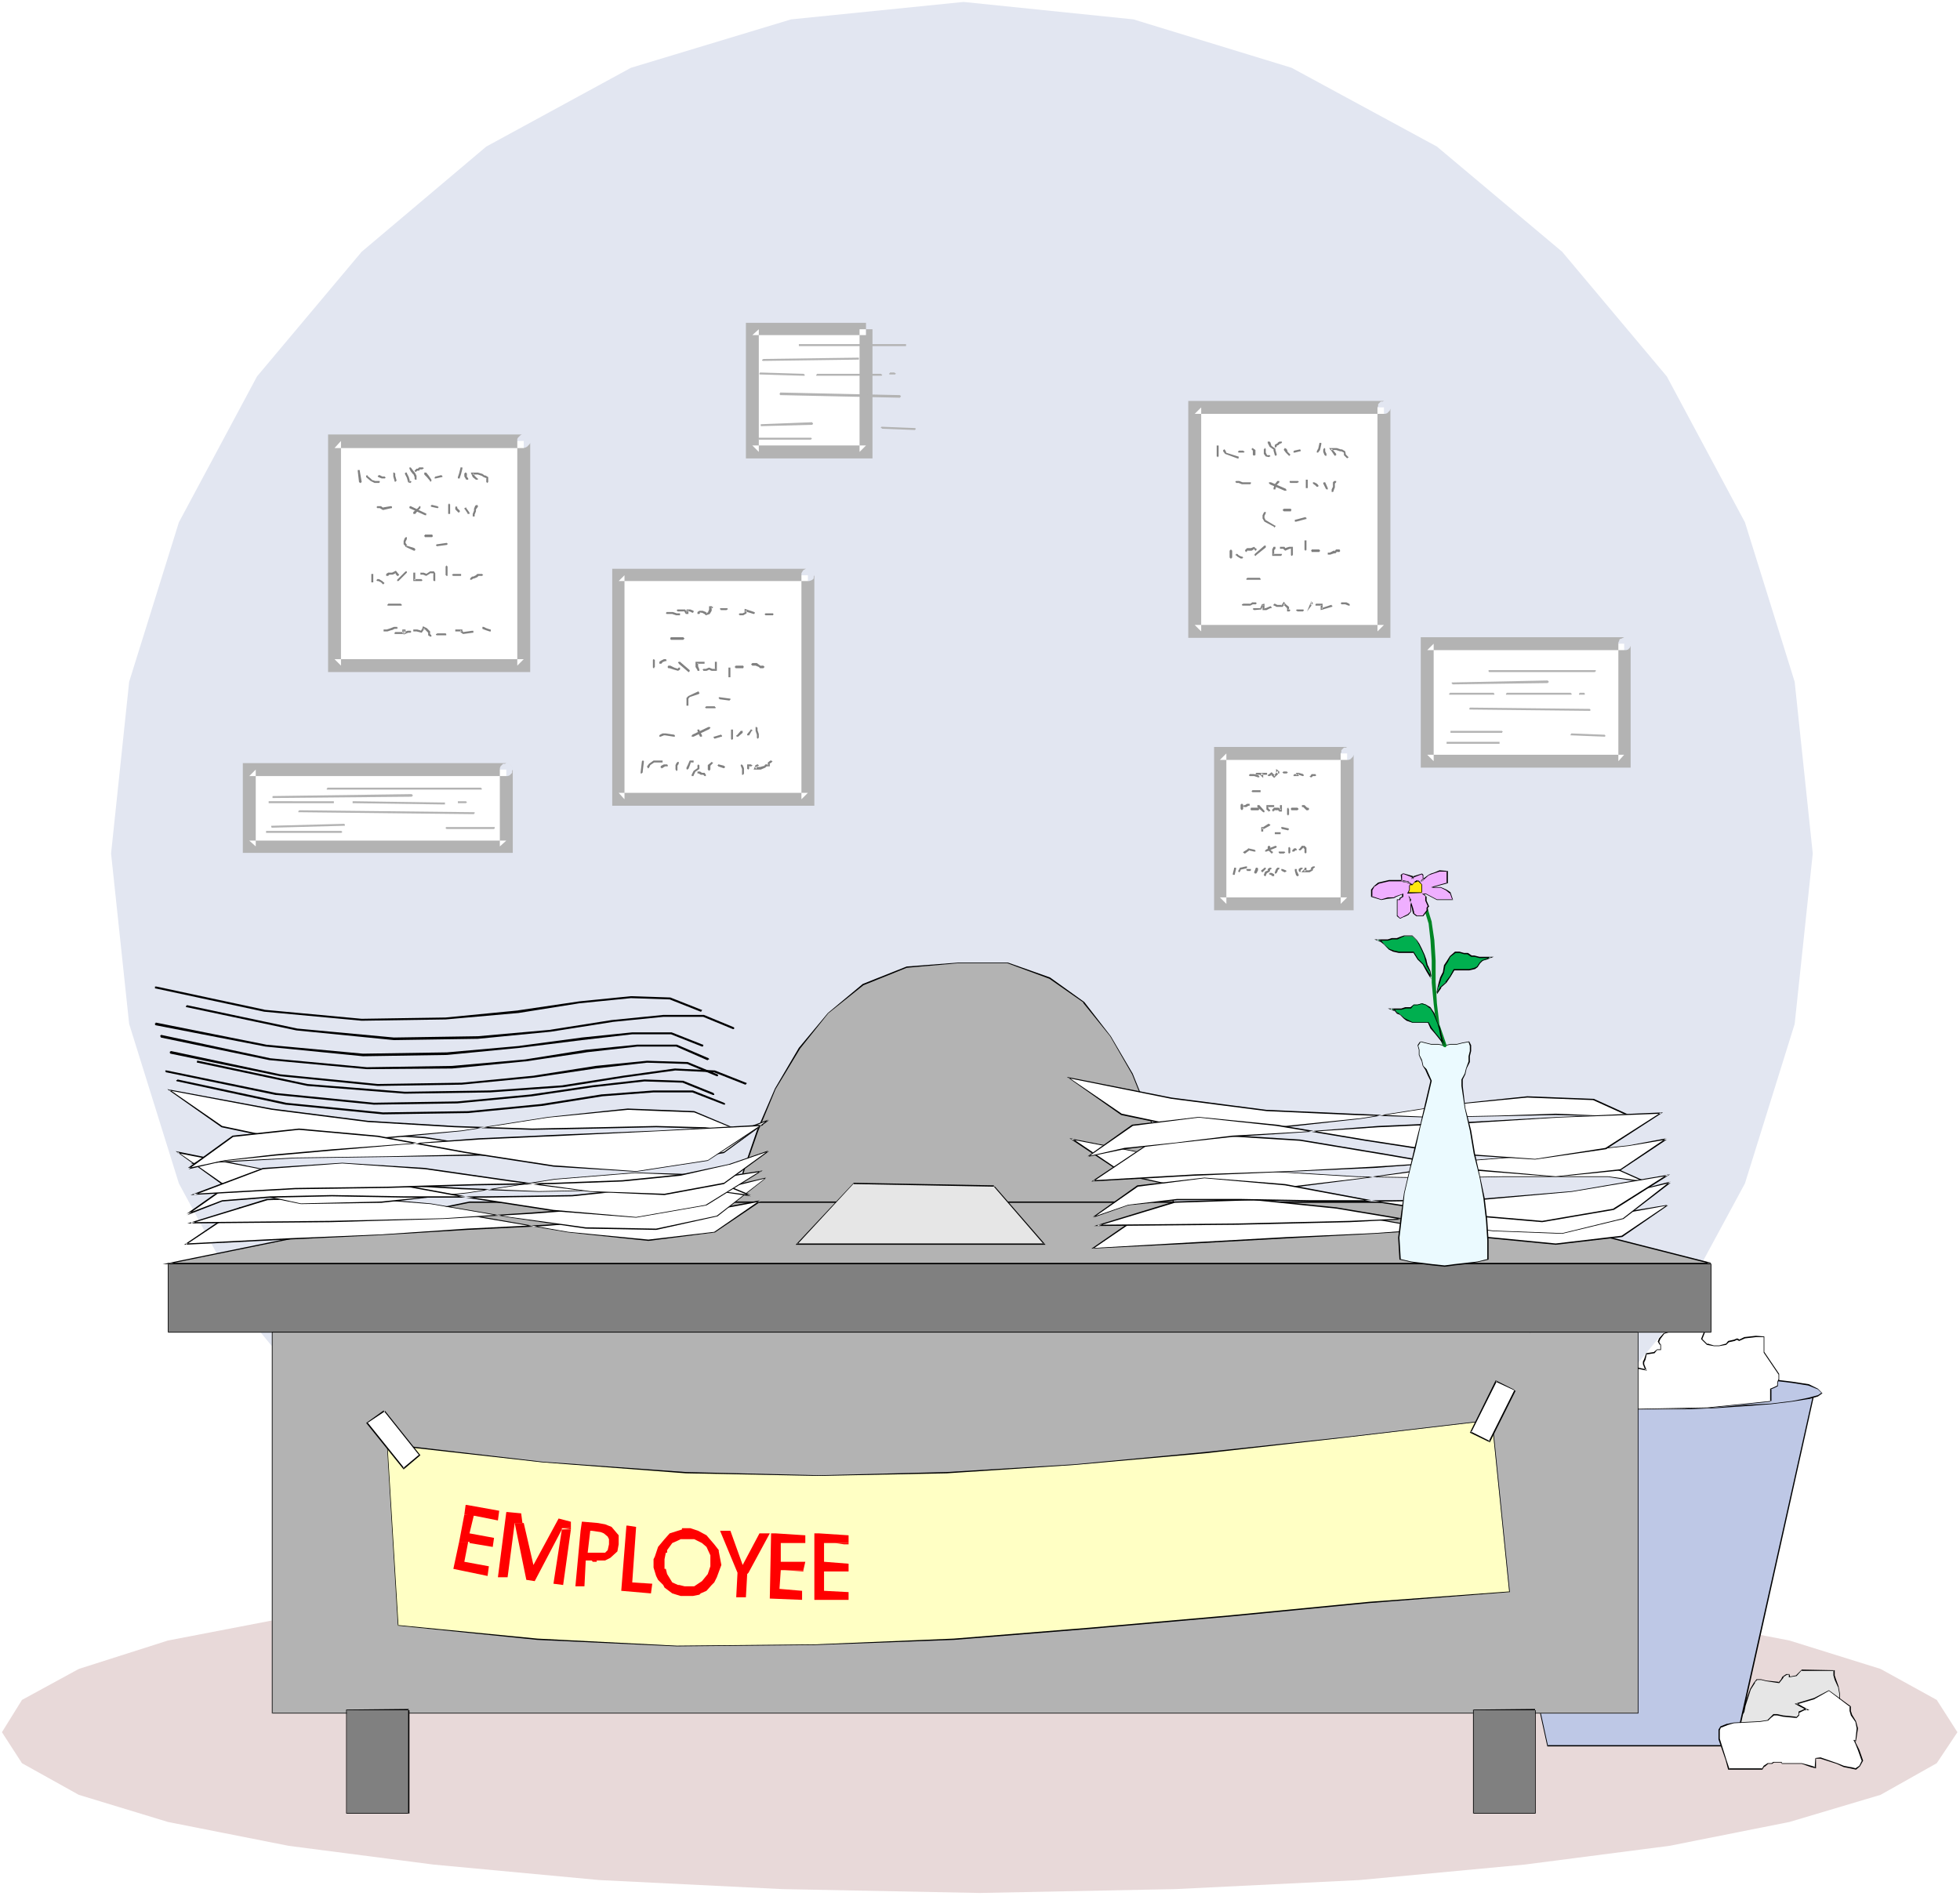
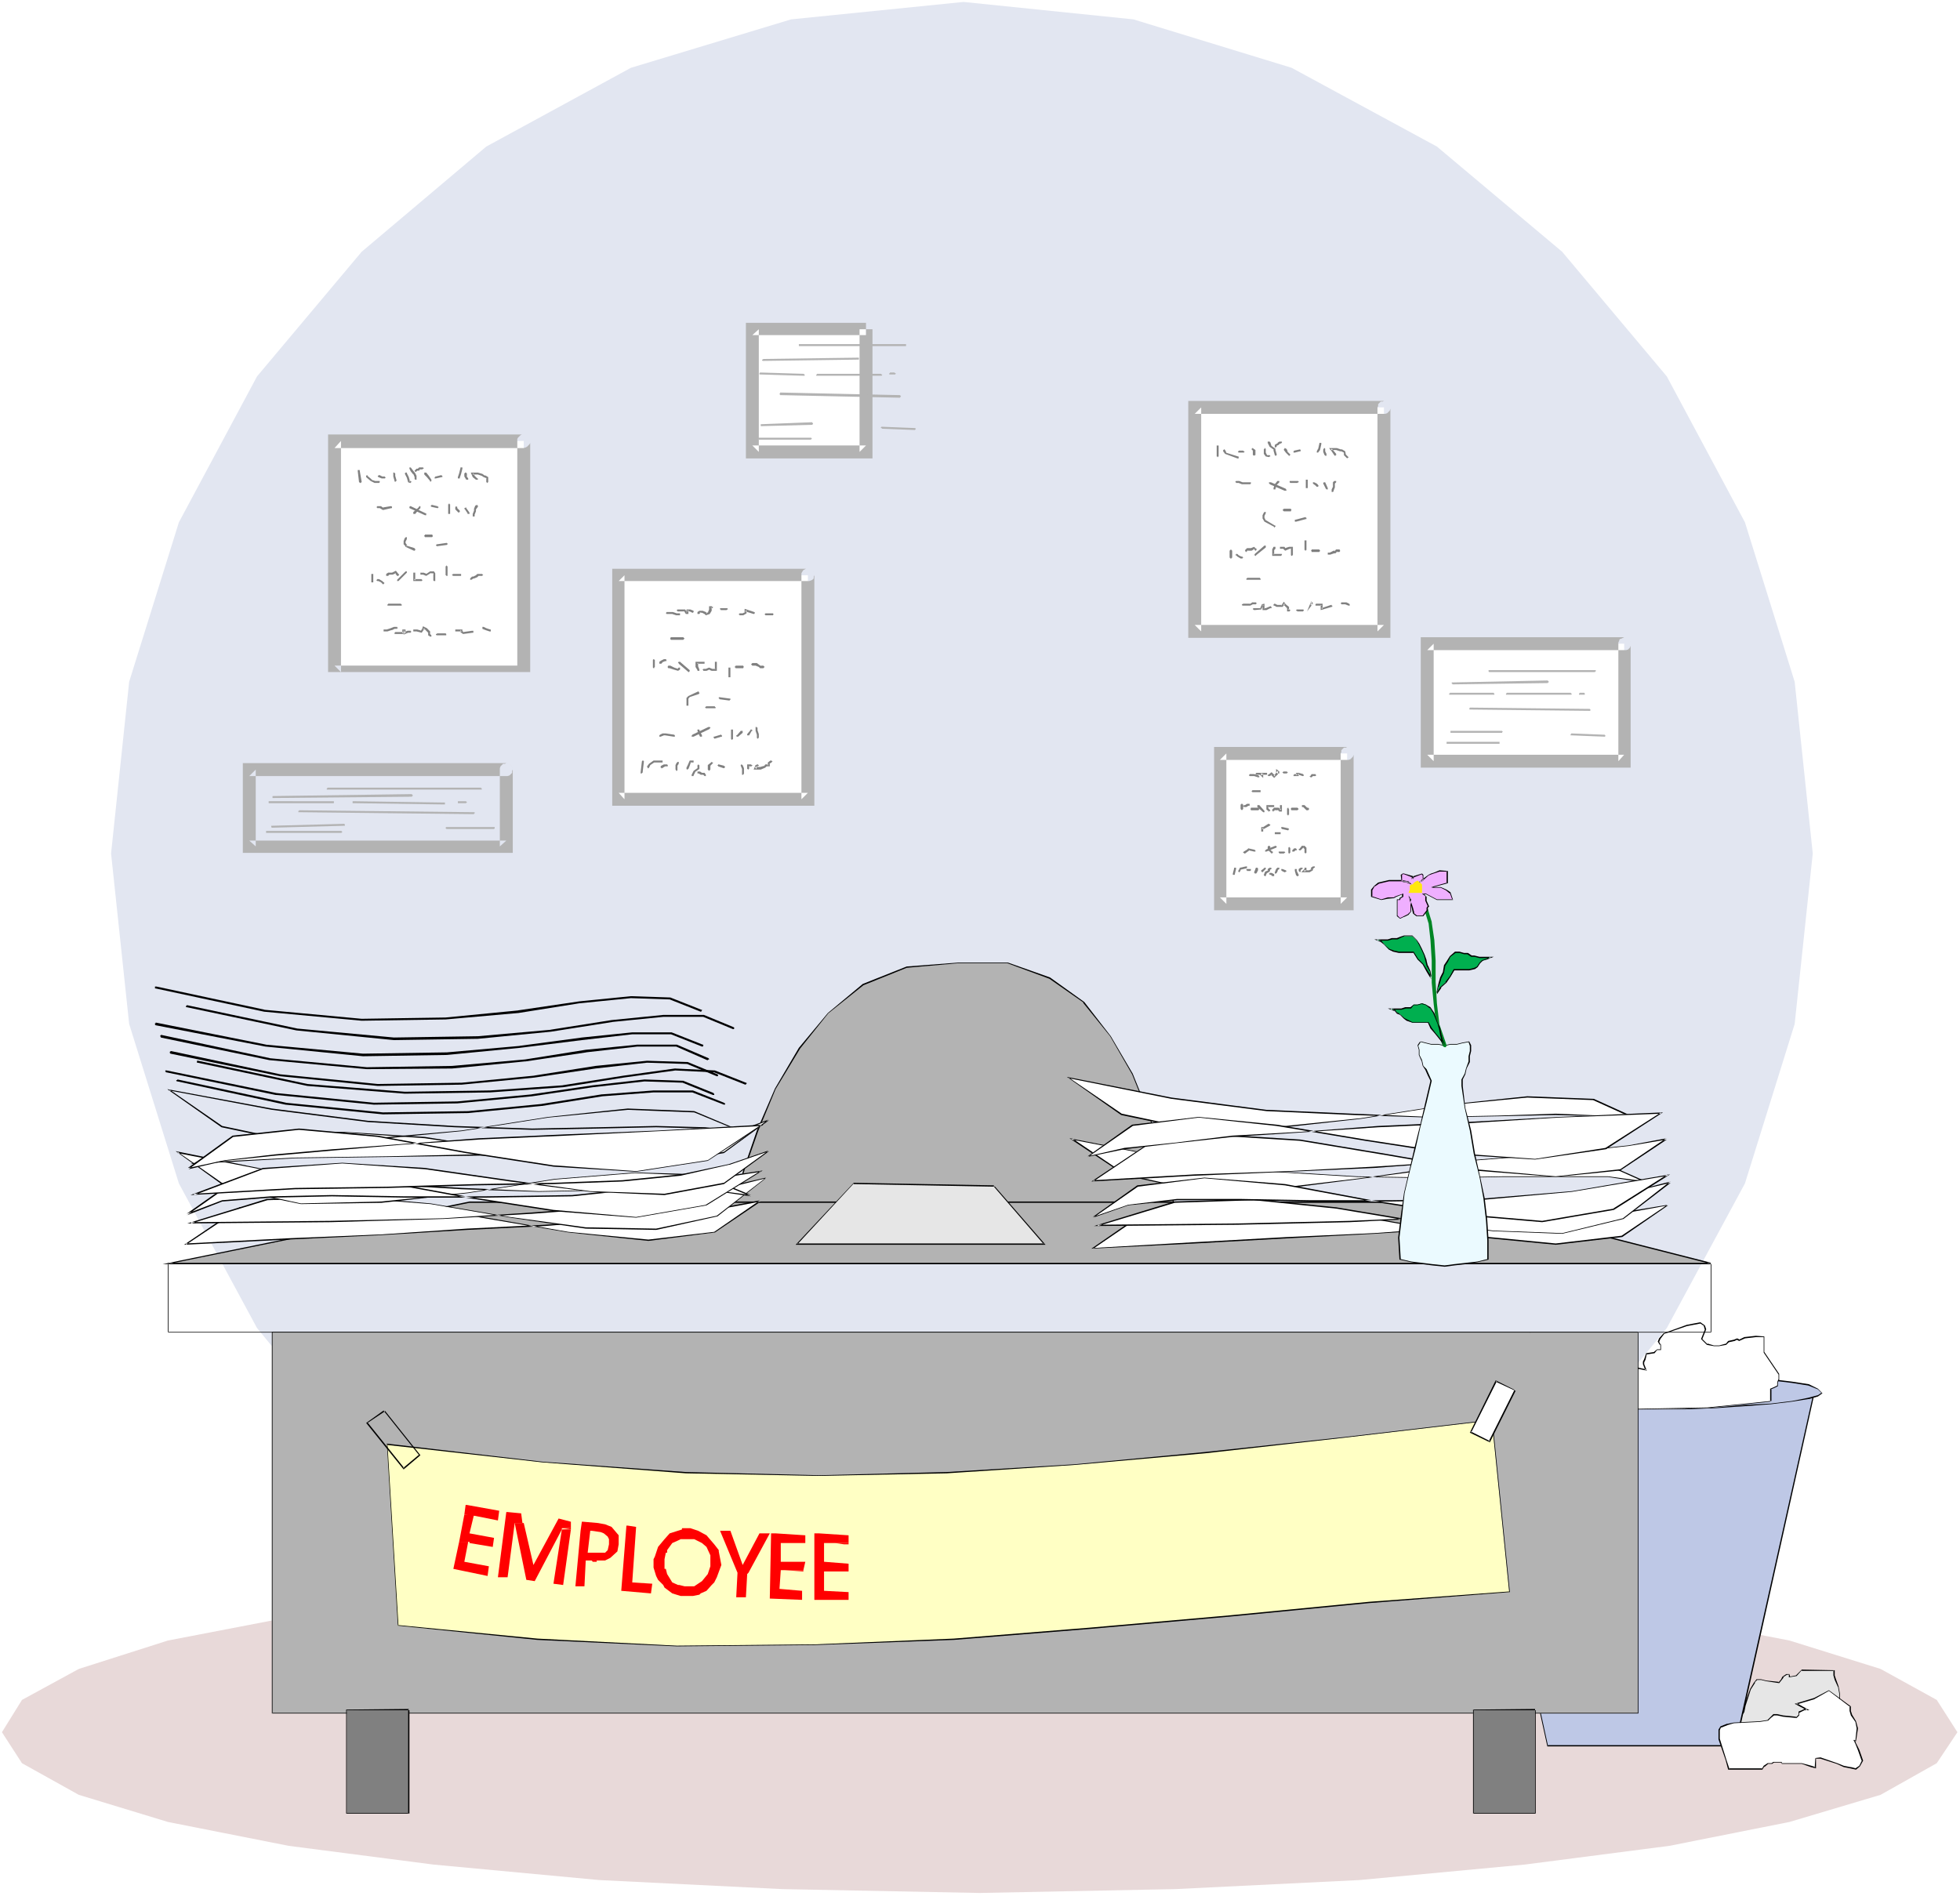
<svg xmlns="http://www.w3.org/2000/svg" fill-rule="evenodd" height="474.614" preserveAspectRatio="none" stroke-linecap="round" viewBox="0 0 3035 2937" width="490.455">
  <style>.brush0{fill:#fff}.pen1{stroke:none}.brush3{fill:#b3b3b3}.brush4{fill:#000}.brush5{fill:#e6e6e6}.brush6{fill:#bec8e6}.brush7{fill:gray}.brush11{fill:#00af4f}.brush14{fill:red}</style>
  <path class="pen1 brush0" d="M0 2937h3035V0H0v2937z" />
  <path class="pen1" style="fill:#e8d9d9" d="m1517 2430-306 6-283 15-257 23-224 31-187 36-138 44-88 48-31 50 31 48 88 49 138 42 187 37 224 29 257 24 283 14 306 6 303-6 285-14 256-24 224-29 186-37 141-42 87-49 32-48-32-50-87-48-141-44-186-36-224-31-256-23-285-15-303-6z" />
  <path class="pen1" style="fill:#e2e6f1" d="m1492 3-267 27-248 75-224 122-193 163-162 193-121 226-77 247-28 266 28 264 77 247 121 224 162 197 193 159 224 122 248 77 267 27 263-27 245-77 225-122 194-159 162-197 121-224 77-247 28-264-28-266-77-247-121-226-162-193-194-163-225-122-245-75-263-27z" />
  <path class="pen1 brush3" d="m1136 1869 684 4-18-71-21-72-28-67-33-58-42-53-52-37-65-23h-78l-79 6-67 27-55 44-44 55-37 63-28 64-21 61-16 57z" />
  <path class="pen1 brush4" d="m1136 1869 685 5-19-73-21-71-27-67-34-58-41-53-53-38-65-23h-78l-79 6-68 27-54 45-45 54-37 63-28 65-21 61-16 56 1 1 17-57 21-60 27-65 38-63 44-55-1 1 55-44 67-27 79-7h78-1l65 24 53 37h-1l42 52 34 59 27 67 21 71 18 71 1-1-684-4v1z" />
  <path class="pen1 brush0" d="M1341 510h-176v190h176V510z" />
  <path class="pen1 brush3" d="M1341 500h-186v210h196V510h-20v190l10-10h-176l10 10V510l-10 9h176v-19z" />
  <path class="pen1 brush3" d="M1402 536h1v-3h-166v3h165zm-220 20-1 1h-1v1l1 1h1l146-2h2v-3h-2l-146 2zm203 24h1l1-1v-1h-1l-1-1h-7v1h-1v2h8zm-21 2h1l1-1v-1h-1l-1-1h-99v1h-1v2h100zm-120 0h2v-2h-1v-1h-1l-66-2h-1l-1 1v2h2l66 2zm149 34h1v-1l1-1v-1h-1v-1h-1l-184-4h-1v1l-1 1v1h1v1h1l184 4zm-213 41h-2v3h2l77-2h1v-1h1v-1l-1-1v-1h-1l-77 3zm-4 21h-2v2h1v1h81v-1h1v-1l-1-1h-80zm190-17h-1l-1 1v1h1l1 1 50 2h1v-1h1v-1l-1-1h-1l-50-2z" />
  <path class="pen1 brush5" d="M2733 2677h32l8 2h4l9 4v-14h17l12-2 9-9 4-14 10-2 4-3h7v-16l-2-11-5-10-2-7v-8h-50l-9 8-10 2v-4h-4l-6 4-3 5-4 4-19-2-8-2h-6l-4 4-6 10-9 26-2 10-5 6-5 7-32 10-6 4-2 8h54l2-8 15-6h12v4z" />
  <path class="pen1 brush4" d="M2733 2676v2h32-1l9 2h4l9 4v-15h17l12-2 9-8 4-15 11-2 4-2h-1 7v-17l-2-11-4-11-2-6v-8l-51-1-9 9-10 2h1l-1-4h-5l-6 4-2 4-4 5v-1l-19-2-8-2h-7l-4 5-6 10-9 25v1l-2 10v-1l-4 7-6 6-32 10-6 5-2 9h56l2-9v1l14-6h12v-1 5h1v-6h-13l-16 7-2 8h1-54v1l3-8h-1l6-4 32-11 6-6 5-7 2-10 8-25 7-11h-1l4-4h6l8 2 20 3 4-5 3-4h-1l6-4h4l-1-1v5l12-2 8-9v1h50l-1-1v8l2 7 5 11v-1l2 11v16l1-1h-7l-4 3-11 2-4 15-8 8-12 2h-18v15l1-1-9-4h-4l-8-2h-32z" />
  <path class="pen1 brush6" d="m2277 2158 119 546h291l122-546h-532z" />
  <path class="pen1 brush4" d="M2278 2158v-1h-2v1l120 547h292l122-548h-534v2h533l-1-1-122 546 1-1h-291l1 1-119-546z" />
  <path class="pen1 brush6" d="M2555 2130h-54l-50 2-46 3-38 2-34 4-23 4-16 6-5 7 5 4 16 4 23 4 34 4 38 3 46 4 50 2h107l50-2 44-4 40-3 33-4 25-4 15-4 6-4-6-7-15-6-25-4-33-4-40-2-44-3-50-2h-53z" />
  <path class="pen1 brush4" d="M2555 2131h1v-1h-55l-50 2-84 4-34 4-23 4-17 7-4 7 4 5 17 4 23 4 34 4 38 3 46 3 50 2h107l50-2 44-3 40-3 33-4 25-4h1l14-4 7-5-7-7-14-7-26-4-33-4-40-2-44-2-50-2h-53v1h53l50 2 44 3 40 2 33 4 25 4 15 6 6 6v-1l-6 4-15 4-25 5-33 4-40 2-44 4-50 2h-107l-50-2-46-4-38-2-34-4-23-5-16-4v1l-4-5v1l5-6h-1l17-6h-1l23-4 34-4 84-5 50-2h54z" />
  <path class="pen1 brush0" d="M2742 2170v-19l4-2 6-2v-6l2-4v-9l-23-33v-25h-12l-17 2-9 4-3-2-5 2-8 2-4 4-11 3h-8l-10-3-7-6-2-2 6-15-2-6-6-4-21 4-36 13-6 8-2 4 2 4h2v8h-6l-4 5-13 2-2 8-2 4v4l4 9-27-6-7-3h-6l-6 3-6 2-5 8h-8l-8-2-8-4-17-7-6 3-7 4-4 12-27-2h-42l-6 2-5 3-12 2h-7l-4 4-4 4v11l-4 2-2 6h2l2 6 109 9 52 2 53 2 105-2 98-11z" />
  <path class="pen1 brush4" d="M2741 2170v1h2v-20l-1 1 5-2 6-3v-6l2-4v-9l-23-34v1-25l-13-1-18 2-8 4h1l-4-2-5 2-9 2-4 5 1-1-11 3h-8l-10-3v1l-6-6-3-3 1 1 6-15-2-6-7-5-21 4-36 13-7 8-2 5 3 5h2l-1-1v8h1-6l-5 4h1l-13 2-3 9-2 4v4l4 10 1-2-27-6-7-2h-6l-6 2-7 2-4 9v-1h-8l-8-2-8-4-17-6-7 2-7 4-4 13h1l-27-2h-42l-7 2-4 2-12 2h-7l-9 9v11l1-1-4 2-3 8h3l-1-1 3 7 109 9 105 3 105-2 98-10h1v-1h-1l-98 10-105 2-105-4-109-8h1l-2-7h-3l1 1 2-6v1l4-3v-11h-1l9-8-1 1h7l13-2 4-3 6-2h42l27 2 5-13v1l6-4 6-3h-1l17 7 8 4 9 2h9l5-9-1 1 7-2 5-3h6l6 3h1l28 6-4-10v-4 1l2-4 2-9-1 1 13-2 4-5h6v-9l-2-1 1 1-2-4v1l2-5 6-8 35-12 21-4 6 4-1-1 2 7v-1l-6 15 3 3 6 6 11 2h8l11-2 4-4 9-2 4-2h-1l4 2 9-4 17-2h12v-1 25l23 34v-1 9-1l-2 5v6-1l-6 3-5 2v19z" />
  <path class="pen1 brush0" d="m2511 2118-31-5-23-4-17-8-14-6-15-6-10-9-15-8-15-6 9 8 4 8 6 11 6 10 7 8 8 9 12 6 19 2 69-10z" />
  <path class="pen1 brush4" d="M2511 2119h1v-2h-1l-31-4-23-4-16-9-30-12-10-9-15-8-18-7 11 10 4 9 6 10 7 11 6 8 9 9 12 6 19 2 69-10h1v-2h-1l-69 11-19-3h1l-13-6-8-8-6-8-6-11-7-10-4-9-9-8v1l15 7 14 8 11 8 29 13 16 8 24 4 31 5z" />
-   <path class="pen1 brush7" d="M2650 1957H260v107h2390v-107z" />
  <path class="pen1 brush4" d="M2650 1958v-2H260v108h2390v-108h-1v108l1-1H260l1 1v-107l-1 1h2390z" />
  <path class="pen1 brush3" d="M2536 2064H421v590h2115v-590z" />
  <path class="pen1 brush4" d="M2536 2064h1v-1H421v591h2116v-591h-1v591-1H421l1 1v-590h-1 2115z" />
  <path class="pen1 brush7" d="M633 2648h-96v161h96v-161z" />
  <path class="pen1 brush4" d="M633 2649h1v-2h-1l-97 1v161h98v-162h-1v1h-1v161l1-1h-96v1-161 1h96z" />
  <path class="pen1 brush7" d="M2377 2648h-96v161h96v-161z" />
  <path class="pen1 brush4" d="M2377 2649h1v-2h-1l-96 1v161h97v-162h-1v162-1h-96l1 1v-161l-1 1h96z" />
  <path class="pen1 brush3" d="m2650 1957-373-95H727l-467 95h2390z" />
  <path class="pen1 brush4" d="M2650 1958v-2l-373-95H727l-475 97h2398v-2H260v2l467-95h1550l373 95z" />
  <path class="pen1 brush0" d="m1178 1860-72 49-102 12-124-12-134-23-136-24-128-8-111 17-83 56 157-8 146-7 132-8 121-6 107-8 92-9 76-10 59-11z" />
  <path class="pen1 brush4" d="M1178 1861v-2h-1l-71 49-102 12-124-12-270-47-128-8-111 17-86 58 160-8 146-7 132-8 121-6 107-9 92-8 76-10 59-11v-2l-59 11-76 10-92 9-107 8-121 6-132 9-146 6-157 8v2l84-56h-1l111-17 128 8 270 46 124 13 103-13 71-48z" />
  <path class="pen1 brush0" d="m1186 1825-76 59-94 20-109-2-117-16-123-21-128-11-126 4-117 36 216-2 175-4 137-9 106-8 84-11 65-10 55-13 52-12z" />
  <path class="pen1 brush4" d="M1186 1825h1v-1h-1l-76 59-94 20-109-2-117-16-123-21-128-11-126 4-123 38 222-2 175-5 137-8 106-8 84-11 65-10 55-13 52-13h1v-1h-1l-52 12-55 13-65 10-84 11-106 8-137 9-175 4-216 2v2l118-36h-1l126-4 128 10 123 21 117 17 109 2 95-21 75-59z" />
  <path class="pen1 brush0" d="m1163 1852-78-32-102-4-124 11-134 21-134 14-125 3-111-24-80-56 159 31 147 17 134 8 119 5 105-2 90-3 73 3 61 8z" />
  <path class="pen1 brush4" d="m1163 1853 1-1-1-1-78-32-102-3-124 10-134 21-134 14-125 3-111-24-80-56v2l159 31 147 17 134 8 119 4 105-2 90-2 73 2 61 9 1-1-1-1-61-8-73-3-90 3-105 2-119-5-134-8-147-16-162-33 82 59 112 23 125-2 134-15 134-21 124-10 102 4 78 32z" />
  <path class="pen1 brush0" d="m290 1881 71-50 102-13 122 11 136 25 136 21 128 11 109-19 84-53-149 23-143 15-136 2H627l-113-2-95 2-75 6-54 21z" />
  <path class="pen1 brush4" d="M289 1880v2h1l71-50 102-13 122 11 136 25 136 21 128 10 109-19 87-54-152 23-143 15-136 2H627l-113-2-95 2-75 6-55 21v2h1l54-21 75-6 95-2 113 2h123l136-2 143-15 149-23-1-1-84 52h1l-109 19-128-11-136-21-136-25-122-10-103 12-71 50z" />
  <path class="pen1 brush0" d="m1190 1783-69 50-92 17-115-4-124-17-132-19-128-8-123 8-107 40 157-9 144-2 135-4 121-2 107-4 90-9 75-16 61-21z" />
  <path class="pen1 brush4" d="M1191 1783v-1h-1l-69 50-92 17-115-4-124-17-132-19-128-8-123 8-112 42 162-9 144-2 135-4 121-2 107-4 90-9 75-17h1l61-21v-1h-1l-61 21-75 16-90 9-107 4-121 2-135 4-144 2-157 9 1 2 106-40 123-9 128 9 132 19 124 16 115 5 92-17 70-51z" />
  <path class="pen1 brush0" d="m1190 1734-69 51-92 17-115-5-124-14-132-21-128-9-123 9-107 40 157-9 144-2 135-2 121-2 107-6 90-9 75-14 61-24z" />
  <path class="pen1 brush4" d="M1191 1735v-1h-1l-69 50-92 17-115-4-124-15-132-21-128-8-123 8-112 42 162-9 144-2 135-2 121-2 107-6 90-9 76-14 61-24v-1h-1l-61 23-75 15-90 8-107 6-121 2-135 3-144 2-157 8 1 1 106-39 123-9 128 9 132 20 124 15 115 4 92-16 70-51z" />
-   <path class="pen1 brush0" d="m1150 1753-75-31-103-4-123 12-134 21-136 13-126 4-109-23-82-56 159 29 149 19 134 8 120 4 102-2 90-2 76 2 58 6z" />
  <path class="pen1 brush4" d="M1150 1754h1v-1l-76-32-103-4-123 13-134 21-136 12-126 4-109-23-81-56-1 1 159 30 149 19 134 8 120 4 102-2 90-2 76 2 58 6h1v-1h-1l-58-7-76-2-90 2-102 2-120-4-134-8-149-19-162-30 84 59 110 23 126-4 136-13 134-21 123-12 103 4 75 31z" />
  <path class="pen1 brush0" d="m292 1810 69-50 102-11 122 11 136 25 136 21 128 8 111-17 84-54-159 8-145 7-134 6-120 8-106 9-90 8-78 8-56 13z" />
  <path class="pen1 brush4" d="M291 1809v2h1l69-50 102-11 122 11 136 25 136 21 128 8 111-17 86-56-161 9-145 6-134 6-120 9-106 8-90 8-78 9-56 12h-1v2h1l56-13 78-8 90-8 106-9 120-8 134-6 145-7 159-8-1-2-83 55-111 17-128-9-136-21-136-25-122-11-103 11-69 50z" />
  <path class="pen1 brush0" d="m2583 1867-72 48-102 12-124-12-134-23-136-23-130-9-111 17-81 56 157-8 144-8 134-7 122-8 104-8 93-8 75-9 61-10z" />
  <path class="pen1 brush4" d="M2583 1867v-1h-1l-71 48-102 12-124-12-270-46-130-9-111 17-84 58 160-8 144-8 134-7 122-8 104-8 93-9 75-8 61-11v-1l-61 10-75 9-93 8-104 8-122 9-134 6-144 8-157 9v1l82-56h-1l111-17 130 8 270 47 124 12 103-12 71-49z" />
  <path class="pen1 brush0" d="m2587 1831-74 57-94 22-107-3-117-15-126-21-127-13-124 4-119 36 218-2 173-4 137-6 108-9 82-10 65-11 54-12 51-13z" />
  <path class="pen1 brush4" d="M2587 1832v-2h-1l-73 57-94 23-107-4-117-15-126-21-127-13-124 4-124 38 223-2 173-4 137-7 108-8 82-11 65-10 54-13 51-12v-2l-51 13-54 12-65 11-82 10-108 9-137 6-173 4-218 2 1 2 119-36h-1l124-4 127 13 126 21 117 14 107 4 95-23 73-56z" />
  <path class="pen1 brush0" d="m2549 1831-75-34-103-4-123 13-134 19-134 16-128 3-109-24-84-56 161 31 149 19 132 9 122 2 104-2h163l59 8z" />
  <path class="pen1 brush4" d="m2549 1832 1-1-1-1-75-33-103-4-123 12-134 19-134 16-128 3-109-24-83-56-1 2 161 31 149 19 132 8 122 2 104-2h163l59 9 1-1-1-1-59-8h-163l-104 2-122-2-132-8-149-19-164-32 87 58 109 23 128-2 134-17 134-18 123-13 103 4h-1l76 34z" />
  <path class="pen1 brush0" d="m1693 1886 69-49 103-12 125 10 134 25 136 21 128 11 111-19 84-53-149 26-145 12-136 2h-123l-111-2h-96l-76 9-54 19z" />
  <path class="pen1 brush4" d="M1692 1885v1h1l69-48 103-13 125 11 134 25 136 21 128 11 111-19 87-55-152 26-145 12-136 2h-123l-111-2h-96l-76 9-55 19v1h1l54-19 76-8h96l111 2h123l136-2 145-13 149-25-1-2-84 53h1l-111 19-128-11-136-21-134-25-125-10-104 12-69 49z" />
  <path class="pen1 brush0" d="m2581 1764-72 48-100 11-126-11-132-23-138-23-128-8-111 16-81 55 157-9 144-6 134-6 122-8 104-9 93-8 75-9 59-10z" />
  <path class="pen1 brush4" d="m2581 1765 1-1-1-1h-1l-71 48-100 11-126-11-132-23-138-23-128-8-111 17-84 56 160-9 144-6 134-6 122-9 104-8 93-9 75-8 59-10 1-1-1-1-59 11-75 8-93 9-104 8-122 8-134 7-144 5-157 9v2l82-55h-1l111-16 128 8 138 23 132 23 126 10 100-10 72-48z" />
  <path class="pen1 brush0" d="m2543 1737-75-34-103-4-124 12-134 21-136 15-125 2-109-23-82-56 159 31 147 19 134 6 119 4 105-2 90-2 73 2 61 9z" />
  <path class="pen1 brush4" d="M2542 1738h1l1-1v-1h-1l-75-34-103-4-124 13-134 21-136 14-125 2-109-23-82-56v1l159 32 147 19 134 6 119 4 105-2 90-2 73 2 61 9 1-1v-1h-1l-61-8-73-3-90 3-105 2-119-5-134-6-147-19-162-32 84 59 110 23 125-2 136-15 134-21 124-12 103 4h-1l75 34z" />
  <path class="pen1 brush0" d="m1684 1791 69-48 103-13 121 13 137 23 136 21 127 8 109-16 86-55-159 6-144 9-135 6-119 8-107 7-90 10-77 9-57 12z" />
  <path class="pen1 brush4" d="M1684 1791v1h1l69-48h-1l103-13 121 13 137 23 136 21 127 8 110-16 88-57-162 7-144 8-135 6-119 9-107 6-90 11-77 8-57 13v1l57-12 77-9 90-10 107-7 119-8 135-6 144-9 159-6v-2l-86 55-109 17-127-9-136-21-137-23-121-12-103 12-69 49zM275 1672l-1 1h-1v1l1 1h1l167 36 151 15 132-2 113-11h1l94-15 79-6h61-1l49 19h1l1-1v-1h-1l-1-1-48-19h-61l-79 6h-1l-94 15-113 11-132 2-151-15h1l-168-36z" />
  <path class="pen1 brush4" d="M258 1658h-2v2h1v1h1l169 35h1l151 15 129-2 116-11 94-14 80-9 60 2h-1l47 19h2v-2h-1v-1l-47-19-60-2-80 9-95 14h1l-116 11-129 2-151-15-170-35z" />
  <path class="pen1 brush4" d="M307 1643h-2v3h1l170 36 151 12 132-2 113-8 94-15 80-11h-1l61 3 48 19h1v-1h1v-2h-1l-48-19-62-3-79 11-95 15h1l-113 8-132 2-151-12-169-36z" />
  <path class="pen1 brush4" d="M265 1628h-1v1h-1v2l1 1 170 35 151 15 130-2 113-11 94-14 80-9 62 2 46 19h1l1-1v-1l-1-1-46-19-63-2-80 8-95 15h1l-113 11-130 2-151-15-169-36z" />
  <path class="pen1 brush4" d="M250 1603h-1v1h-1v1l1 1v1l168 35 151 14 132-1 113-11h1l94-14h-1l80-9h61-1l48 21h1l1-1h1v-1l-1-1-49-21h-61l-80 8-94 15-113 10-132 2-151-14h1l-168-36z" />
  <path class="pen1 brush4" d="M242 1584h-1v1h-1v2l1 1 170 33 151 15 130-2 113-11 96-12 78-9h60l48 19h1l1-1v-2h-1l-48-19h-61l-78 8-97 13h1l-113 10-130 2-151-14h1l-170-34z" />
  <path class="pen1 brush4" d="M290 1557h-1v1h-1v2h1l170 36 151 15 130-2 113-11 95-15h-1l80-8h63-1l46 19h1l1-1v-1l-1-1-46-19h-63l-80 8-95 15h1l-113 10-130 2-151-14h1l-170-36z" />
  <path class="pen1 brush4" d="M242 1528h-2v3h1l168 36 151 14 130-2 113-10 94-15 80-8 60 2 48 19h1v-1l1-1v-1h-1l-48-19-61-2-80 8-95 14h1l-113 11-130 2-151-14h1l-168-36z" />
  <path class="pen1 brush5" d="m1540 1837-218-4-88 94h383l-77-90z" />
  <path class="pen1 brush4" d="M1540 1838v-2l-218-4-90 96h387l-79-91v-1h-1v2l77 89 1-1h-383l1 1 87-94v1l218 4z" />
  <path class="pen1" style="fill:#ffffc4" d="m2310 2200 27 266-217 16-216 21-216 19-211 17-216 8-213 2-216-10-216-21-17-281 241 28 222 16 206 5 198-5 198-12 202-19 214-23 230-27z" />
  <path class="pen1 brush4" d="M2311 2200v-1h-1v1l27 266v-1l-217 16-216 21-216 19-211 17-216 9-213 2-216-11-216-21 1 1-17-281-1 1 241 27 222 17 206 4 198-4 198-13 202-18 214-24 230-27h1v-1h-1l-230 27-214 23-202 19-198 12-198 5-206-5-222-16-241-28 17 282 216 22 216 10 213-2 216-8 211-17 216-19 216-21 218-17-27-266z" />
-   <path class="pen1 brush0" d="m595 2185-27 19 57 71 25-21-55-69z" />
  <path class="pen1 brush4" d="M596 2186v-2h-1l-28 20 58 72 26-22-55-69v-1h-1l-1 1 55 69v-1l-25 21h2l-57-71v1l27-18z" />
  <path class="pen1 brush0" d="m2346 2153-29-14-40 79 29 15 40-80z" />
  <path class="pen1 brush4" d="M2346 2154h1v-1h-1l-30-15-40 81 31 15 40-80v-1h-2l-40 80 2-1-30-15 1 2 40-80-2 1 30 14z" />
  <path class="pen1 brush0" d="M2758 2731h32l15 5 6 2v-15h8l25 8 11 5 10 2 9 2 6-4 4-9-6-17-4-10-2-4h2l2-19-2-10-7-11-2-6v-6l-33-25-23 12-28 8 17 9h-4l-4 2-4 2v4l-5 4-20-2-9-2h-6l-4 4-4 5-13 2-40 2-10 2-11 4-2 4v15l11 31 4 15h52l2-4 7-5h6l2-2h12v2z" />
  <path class="pen1 brush4" d="M2758 2731v1h32l14 5 8 2v-16l-1 1h8l25 8 11 5 10 2 9 2 6-5 5-9-6-17-5-10-2-5v2h2l3-20-3-11-6-10-2-6v-7l-34-25-23 12-30 9 19 10v-2h-4l-4 2-5 2v5l-4 4v-1l-20-2-9-2h-6l-5 5-4 4h1l-13 2-40 2-10 2h-1l-10 4-3 5v15l11 32 4 15h53l3-5v1l6-5h6l3-2h-1 12v-1 3h1v-3h-13l-3 2h1-7l-6 4-3 5 1-1h-52l1 1-5-15-10-32v1-15 1l2-5v1l10-4 10-3 40-2 13-2 4-4 5-4h-1 6l9 2 21 2 4-4v-5 1l4-2 4-2h8l-20-11v2l27-8 23-13 33 25h-1v6l2 7 7 10 2 10-2 19 1-1h-4l3 6 4 10 6 17v-1l-4 8-6 4h1l-8-2h-1l-10-2-10-4-26-9-8 1-1 15 1-1-6-2-15-4h-32z" />
  <path class="pen1 brush0" d="M811 683H518v348h293V683z" />
-   <path class="pen1 brush3" d="m811 694 3-1 2-1 4-4 1-2v-6l-1-2-4-4-2-1H508v368h313V680l-1-2-4-4-2-1h-6l-2 1-4 4-1 2v351l10-10H518l10 10V683l-10 11h293z" />
+   <path class="pen1 brush3" d="m811 694 3-1 2-1 4-4 1-2v-6l-1-2-4-4-2-1H508v368h313V680l-1-2-4-4-2-1h-6l-2 1-4 4-1 2v351H518l10 10V683l-10 11h293z" />
  <path class="pen1 brush0" d="M1251 891H958v347h293V891z" />
  <path class="pen1 brush3" d="M1251 900h2l3-1 2-1 2-2v-3l1-2-1-3v-2l-2-3-2-1-3-1H948v367h313V891l-1-3v-2l-2-3-2-1-3-1h-5l-2 1-2 1-2 3-1 2v350l10-10H958l9 10V891l-9 9h293z" />
-   <path class="pen1 brush0" d="M784 1192H386v119h398v-119z" />
  <path class="pen1 brush3" d="M784 1202h2l3-1 2-2 2-2v-3l1-2-1-2v-3l-2-2-2-2h-3l-2-1H376v139h418v-129l-1-2v-3l-2-2-2-2h-3l-2-1-2 1h-3l-2 2-2 2-1 3v121l10-9H386l10 9v-119l-10 10h398z" />
  <path class="pen1 brush0" d="M2515 997h-305v182h305V997z" />
  <path class="pen1 brush3" d="M2515 1007h3l3-1 2-2 1-1 1-3v-5l-1-2-1-3-2-1-3-1-3-1h-315v202h325V995l-1-2-1-3-2-1-3-1-3-1-2 1-2 1-3 1-1 3-1 2v184l9-10h-305l10 10V997l-10 10h305z" />
  <path class="pen1 brush0" d="M2143 631h-293v347h293V631z" />
  <path class="pen1 brush3" d="M2143 641h2l3-1 2-2 2-2 1-3v-4l-1-3-2-2-2-2h-3l-2-1h-303v367h313V629l-1-3-2-2-2-2h-3l-2-1-2 1h-3l-2 2-2 2v3l-1 2v347l10-10h-293l10 10V631l-10 10h293z" />
  <path class="pen1 brush0" d="M2086 1167h-197v233h197v-233z" />
  <path class="pen1 brush3" d="M2086 1177h2l3-1 2-2 2-2 1-3v-4l-1-3-2-2-2-2h-3l-2-1h-206v253h216v-245l-1-3-2-2-2-2h-3l-2-1-2 1h-3l-2 2-2 2v3l-1 2v233l10-10h-197l10 10v-233l-10 10h197z" />
  <path class="pen1" style="fill:#ebfaff" d="m2200 1613 8 2 8 2h11l10 2 9-2h10l8-2 11-2 2 6v9l-2 8v9l-5 10-1 8-5 9v10l5 34 8 35 6 36 8 36 7 33 4 34 2 31v29l-16 4-18 3-18 2-15 2-19-2-16-2-17-3-17-4-2-33 4-33 4-36 9-34 8-35 9-36 8-35 8-34-4-8-4-9-4-6-2-9-5-8v-8l-2-7 5-6z" />
  <path class="pen1 brush4" d="M2200 1613h-1v1h1l16 4h11l10 2 9-2h10l8-2 11-2h-1l2 6v-1 9l-2 8v9-1l-4 11-2 8-5 9v10l5 34 8 35 6 36 9 36 6 33 4 34 2 31v29h1l-16 4-18 2-18 2-15 2-19-2-16-2-17-2-17-4h1l-2-33 4-33 4-36 8-34 9-35 8-36 9-35 8-34-4-9-4-9-5-5-2-9-4-8v-8l-2-7v1l4-6v-1h-1l-4 6 2 7v8l4 9v-1l2 9 4 6 4 9 4 8-8 34-8 35-9 36-8 35-8 34-5 36-4 33 2 34 18 4 17 3 16 2 19 2 15-2 18-2 18-3 17-4v-30l-2-31-4-34-7-33-8-36-6-36-9-35-4-34v-10l4-8 2-9 5-10v-9l2-8v-9l-3-6-11 2-8 2h-10l-9 2-10-2h-11l-16-4z" />
  <path class="pen1" style="fill:#008625" d="m2234 1620 1 1 2 1h2v-1l1-1v-1l-11-32v1l-4-34-2-33v-33l-2-32-4-27v-1l-7-23-12-18h-1l-1-1h-2v1h-1v4l13 17-1-1 7 23v-1l3 27 2 32v34l3 33 4 34 10 31z" />
  <path class="pen1 brush11" d="m2225 1540 6-11 8-8 7-8 6-11h23l8-2 5-2 3-6 5-4 6-2 6-3h-17l-8-2h-4l-6-4h-6l-7-2h-6l-8 6-5 9-4 6-2 11-4 8-2 6-2 8-2 11z" />
  <path class="pen1 brush4" d="M2224 1539v2h1v-1l7-10h-1l9-8 6-9 6-10h23l9-2 4-3 4-6 4-4 7-2 10-4h-22l-8-2h-4l-6-4h-6l-7-2h-7l-8 7-5 8-4 6-2 12v-1l-4 8-2 7-2 8-2 11v1h1v-1l2-11v1l3-8 2-7 4-8 2-11 4-6 4-8 8-6h6l7 2h6-1l6 4h5l8 2h17v-2l-6 3-7 2-4 4-4 6-4 2-8 2h-24l-6 11-7 9h1l-9 8-6 10z" />
  <path class="pen1 brush11" d="m2216 1515-6-11-6-10-9-8-6-11h-23l-9-2-6-2-4-4-4-5-4-4-7-2h17l6-2h9l4-2 6-2h13l6 6 4 6 5 9 4 8 2 9 2 8 4 8 2 11z" />
  <path class="pen1 brush4" d="M2215 1515h1v1h1v-2l-6-10-7-11-8-8-7-11h-23l-9-2h1l-6-2-5-4-4-4-4-5-6-2-1 2h17l7-2h-1 9l4-2 7-3h-1 13l6 6 4 7 4 8 4 9 2 8 2 8 5 9v-1l1 11 1 1h1v-1l-2-11-4-9v1l-2-8v-1l-3-8-4-9-4-8-4-6-7-7h-13l-6 2-5 2h1-9l-6 2h-21l10 4 5 4 4 4 4 4 6 3 9 2h23l-1-1 7 11 8 8 6 11 6 10z" />
  <path class="pen1 brush11" d="m2237 1619-6-8-8-10-7-9-4-8h-25l-9-4-4-3-6-6-4-2-4-4-7-2h17l6-2h9l4-5h6l7-2 6 2 6 5 6 8 3 6 4 11 2 6 2 11 2 8 4 8z" />
  <path class="pen1 brush4" d="M2236 1620h2v-1l-6-8-9-11-6-8-5-9h-25l-8-4-4-2-7-6-4-3v1l-4-5-6-2-1 2h17l7-2h-1 9l4-5h6l7-2h-1l7 2 6 5v-1l5 8 3 7 4 10 2 7v-1l2 11 2 8 4 9h2v-1l-4-8-2-8-2-11-3-6-4-11-2-6-6-9-7-4-6-2-7 2h-6l-5 4h1-9l-6 2h-21l10 4v-1l4 5 5 2 6 6 4 3 9 3h25-1l4 9 7 8 8 10 6 9z" />
  <path class="pen1" style="fill:#efafff" d="m2195 1370 7-6 10-9 4-2 7-2 6-2h12v19l-25 6h-2 17l8 4 7 5 4 10h-25l-17-8h-4l4 4v6l4 9-2 2v4l-6 8h-11l-4-4-2-8-2-9-2-6 2 2v19l-4 4-5 2-4 3-4 2-4-5v-25h4v-2l4-2v-4l-12 4v2h-11l-10 2-15-4v-11l4-6 6-4 17-4h19l11 2 2 2-5-2h-6v-2h-2v-9l2-2h2l13 5v8-4l2-4 13-5 2 2v9l-7 2-2 4z" />
  <path class="pen1 brush4" d="M2195 1370v1h1v-1l6-6v1l10-9 5-2 6-2 6-2h12l-1-1v19l1-1-25 7h-2v1h17l8 4 6 5v-1l4 11 1-1h-25l-17-9h-6l6 5h-1v6l4 9v-1l-2 3v4l-6 8h1-11 1l-5-4h1l-2-8-3-9-2-6h-1l2 3v-1 19l-4 4-4 2-4 2-4 2-4-4v-25 1h4l1-3-1 1 5-3v-5l-14 5v2l1-1h-11l-10 3-15-5 1 1v-11 1l4-7v1l6-4h-1l17-4h19l11 2-1-1 2 2 1-1-5-2h-6l1 1-1-3h-2l1 1v-9l-1 1 2-2h2l13 5-1-1v8h2v-4l2-4-1 1 13-5h-1l2 2v-1 9-1l-6 3-2 4v1h1v-1l2-4v1l6-3v-9l-2-2-13 4-3 5v4h2v-9l-14-4h-2l-3 2 1 9 2 1-1-1 1 2 6 1 8 3-5-5-11-2h-19l-17 4-6 5-5 6v11l16 5 10-2 11-1v-2 1l12-5h-1v4l1-1-5 3v2h1-5v26l5 4 4-2 5-2 4-2 4-5v-19l-4-6 3 11 2 8 2 9 5 4h11l7-9v-4l2-2-4-9v-6l-5-5v1h4l17 9h25l-4-12-6-4-9-4h-17v1h2l26-7v-19l-13-1-7 3-6 2-4 2-11 8-6 7z" />
  <path class="pen1" style="fill:#ffe80f" d="m2195 1364-4 2-4 4h-2l-2 2v6l-2 5h21v-13l-2-2-5-4z" />
-   <path class="pen1 brush4" d="M2196 1365v-2h-1l-4 2-4 5v-1h-3l-2 3v6l-3 6 23-1v-13l-6-7h-1v1l6 6v13l1-1h-21v1l2-5v-6l2-2v1h2l4-5v1l5-2z" />
  <path class="pen1 brush7" d="M557 729v-1h-3v2l2 17h1v1h2v-1h1v-1l-3-17zm12 8v-1h-1l-1 1v2l7 6 6 3h7l1-1v-2h-7l-6-2h1l-7-6zm19-1h-2v1h-1v1l1 1 5 2h5l1-1v-1h-1v-1h-5 1l-4-2zm24-3h-1v-1h-2v6l2 7v1h2v-1h1v-1l-2-7v1-5zm18 0v-1h-2l-1 1v1l3 6 2 7 3 1h1v-1h1v-1l-1-1h-3l2 1-2-7-3-6zm6-9h-2v2l2 4 4 5v-1l2 5v-1 4l1 1h2v-6l-2-4-4-5-3-4zm7 4-1 1v1h1v1h1l1-1 2-2-1 1h3l2-3-1 1h4l1-1h1v-1l-1-1h-6l-2 2h1-3l-2 2zm17 4h-3v3l4 4 5 6v1h1l1-1v-2l-4-6-4-5zm15 6h-1v1h-1v2h2l9-2h1v-2h-1v-1h-1l-8 2zm41-12v-2h-3v1l-2 8-2 6v2h3v-1l2-6 2-8zm7 7h-1v-1h-2v1h-1v5l3 5h3v-2l-3-4 1 1v-5zm14 10h3v-2h-1l-4-4-2-4-1 2h8l6 2 3 2 5 2-1-1v7h1v1h1v-1h1v-8l-5-3v1l-4-3-7-2h-11l3 7 5 4z" />
  <path class="pen1 brush4" d="m759 732 2 1-2-1z" />
  <path class="pen1 brush7" d="M760 730h-3v3l3 2 2-3-2-2h-3v3l3 2 2-3-2-2zm-175 54h-1v1h-1v1h1v1h5-1l5 3 13-3h1v-2l-1-1h-1l-12 2 1 1-4-3h-5zm66 3v-3h-2v1l-4 4-5 4v3h3l4-5 4-4z" />
  <path class="pen1 brush7" d="M636 784h-1l-1 1v2l24 11h2v-3h-1l-23-11zm33-2h-1v1h-1v1l1 1 9 2h1l1-1v-1h-1v-1h-1l-8-2zm28 0v-1h-1v-1h-1v1h-1v15h3v-14zm11 4v-1h-1v-1h-1v1h-1v4l4 4 1 1h1v-1h1v-2l-4-4v1-2zm14 1v-1h-1l-1 1h-1v1l1 1 4 6v1h3v-2l-5-7zm18-2v-2h-1v-1h-1l-1 1h-1l-2 5v4-1l-2 5v4h3v-4 1l2-5v-4 1l3-4zm-71 47 1-1v-2l-1-1h-11v1h-1v2h1v1h11zm-39 3v-3h-2v1h-1l-2 5v5l3 3-1-1 1 2 13 6h1l1-1v-2h-1v-1l-13-4 1 2v-3l-2-3v2-5 1l2-4zm47 8h-1v1h-1v1h1v1h1l15-2 1-1v-1l-1-1h-1l-14 2zm-99 48v-2h-3v13h3v-11zm7 6h-1v1h-1v1l1 1h3-1l4 2 2 2 1 1h1v-1h1v-2h-1l-2-2-5-3h-2zm13-8v3h3l2-2h-2 7l5-2-2-1 4 5h2v-1h1v-1l-1-1-4-5-6 3h1-7l-3 2zm17 9v2h2l13-13v-2h-2l-13 13zm28-9v-2h-3v13h13l1-1v-1h-1v-1h-12l2 2v-10zm9-2h-1v3h5-1l5 2 8-5-1 1h4l-1-1 2 3-1-1v10l1 1h2v-12l-2-3h-6l-6 4h1l-5-2h-4zm41-9v-1h-1v-1h-1v1h-1v14h1v1h2v-14zm9 11h-1v1h-1v1h1v1h13v-3h-12zm26 7v2h2l3-2h-1 2l5-2 2-2h-1 7v-1h1v-1h-1v-1h-8l-2 2-4 2h1-3l-3 3zm-127 39v1h-1v2h22v-2h-1v-1h-20zm-6 40h-1v3h6l6-2h1l4-2h-1 5v-1h1v-1h-1v-1h-5l-5 2-6 2h-4zm17 4-1 1v2h15v-6l-1 2h2l-2-2v7l7-3h-1 5v-1h1v-1h-1v-1h-5l-5 2 2 2v-6h-5v6l2-2h-13zm29-4h-1v3h6-1l8 2 2-3 3-4-3 1 5 2h-1l4 4v-2 6l3 2h2v-2l-2-2v1-5l-5-5-6-3-2 6v-1l-2 2h2l-7-2h-5zm49 9h1v-2l-1-1h-13l-1 1h-1v1l1 1h14z" />
  <path class="pen1 brush4" d="m702 972-2 2 2-2z" />
  <path class="pen1 brush7" d="M703 974v-1h1v-1h-1v-1h-2l-2 2 2 3 2-2v-1h1v-1h-1v-1h-2l-2 2 2 3 2-2zm3 1h-1v3h10l-2-2v3l4 3 15-2h1v-3h-2l-14 2 1 1-2-3v1-3h-10zm43-4h-2v3l5 2 6 2h2v-3h-1l-6-2-4-2zm1138-279v-2h-3v17h1v1h1v-1h1v-15zm10 5-1-1h-1v1h-1v2l3 4 19 7h2v-3h-1l-19-6h1l-2-4zm22 1h-1v1h-1v1l1 1h8l1-1v-1h-1l-1-1h-6zm22-3-1-1h-1v1h-1v1l1 1 2 2-1-1v7h1l1 1 1-1h1v-8l-3-2zm19 1v-1h-1v-1h-1v1l-1 1v7l3 4 5 1 1-1h1v-1l-1-1h-5 1l-2-4v1-6zm7-11-1-1h-3v2l3 6 7 5-1-1v2l2 7 1 1h1v-1h1v-1l-2-7v1-3l-7-5 1 1-2-6zm7 7v1h2v-1h1v-2l-1 1 4-2 3-3-1 1h2v-1h1v-2h-4l-3 2h1l-5 3v3zm18 3h-1l-1-1h-1v1l-1 1v1l3 4 4 4 1 1h1v-1h1v-1l-1-1-4-4h1l-2-4zm12 3-1 1v2h2l8-2h1v-2l-1-1-9 2zm42-10v-2h-3v1l-2 9v-1l-2 4v2h2l3-4 2-9zm6 8v-1l-1-1h-1v1l-1 1v4l2 5h1v1h2v-3l-2-4v1-4zm14 9 1 1h1v-1h1v-2l-5-6-2-2-1 2h8l6 2h3-1l4 2v-1 5l4 4 1 1 1-1h1v-1l-1-1-4-4 1 1-1-5-5-3h-2l-6-2h-12l4 5 4 6z" />
  <path class="pen1 brush4" d="M2088 692v4-4z" />
  <path class="pen1 brush7" d="M2090 692v-2h-3v6h3v-6h-3v6h3v-4zm-175 53h-1l-1 1v1h1v1h5-1l5 2h13l1-1v-2h-14 1l-5-2h-4zm66 2v-2h-3l-4 5-2 6v2h3v-1l2-6-1 1 5-5z" />
  <path class="pen1 brush7" d="M1968 747h-3v2h1v1l23 10h3v-2h-1v-1l-23-10zm30-2h-1v2l1 1h11l1-1h1v-1l-1-1h-12zm27-1v-1h-3v13h3v-12zm10 3h-2v2l4 3 2 2h2v-1h1v-1h-1v-1l-2-2-4-2zm17 0h-2l-1 1v1l4 8 1 1h2v-2l-4-9zm17 0v-2h-3l-2 2v7l-2 4v4h2l1-1v-2 1l2-5v-7 1l2-2zm-71 45h1v-1l1-1-1-1v-1h-11l-1 1-1 1 1 1 1 1h10zm-38 3v-2h-2l-1 1-2 4v5l3 5 15 8v1h1v-1h1v-2h-1l-15-9 1 1-2-4v1-5 1l2-4zm46 10h-1v3h2l15-4h1v-2h-1v-1h-1l-15 4zm-98 48-1-1-1-1-1 1-1 1v11h1v1h2v-1h1v-11zm8 5h-2v1h-1v1h1l2 2 5 3h3v-1h1v-1h-1v-1h-3 1l-4-2-2-2zm12-6v2h1v1h1v-1h1l2-2-2 1h7l5-3h-2l2 2 1 1h1v-1l1-1v-1h-1l-3-3-5 2h1-7l-3 3zm15 6v1h-1v1h1l1 1h1v-1l15-12v-3h-2l-15 13zm32-8v-3h-3l-2 4v10h14v-1h1v-2h-14l2 1v-8 1l2-2zm9-3h-2v3h6-1l3 3 7-3h-1 4l-1-1v11l1 1h1v-1h1v-13h-6l-6 2 1 1-2-3h-5zm39-9v-1h-3v15h1v1h1v-1h1v-14zm9 13h-1v1l-1 1 1 1v1h12v-1h1v-2h-1v-1h-11zm25 5h-1v3h4l6-2h2l3-3-2 1h5l1-1v-2l-1-1h-5l-3 3 2-1h-3l-6 3h-2zm-126 39v1h-1v2h22v-2h-1v-1h-20zm-6 40-1 1h-1v1l1 1h12l4-2h5v-1h1v-1h-1v-1h-6l-4 3 1-1h-11zm17 7h-1l-1 1v1h1l1 1 11-1 3-7-2 1h3l-2-1v8h6l6-3h2v-2h-1v-1h-1l-7 3h1-4l1 1v-8l-4 1-3 7 1-1h-10zm32-7h-1v1h-1v2h1l4 2h9l4-5-3 1 2 2 4 4v-1 6h4v-1h1v-1l-1-1h-3l2 1v-5l-5-4-3-4-4 6 2-1h-9 1l-4-2zm43 12h1v-1h1v-1l-1-1h-10l-1 1v1h1l1 1h8z" />
  <path class="pen1 brush4" d="M2032 932v2l-2 3 2-5z" />
  <path class="pen1 brush7" d="M2033 932v-1h-2v1h-1v2l1-1-2 3 2 2 2-5v-2h-2l-1 1-6 15 9-12v-3zm5 3-1 1v2h10l-2-1v8l17-5h1v-2h-1v-1h-1l-15 5 2 1v-8h-10zm40-2h-1v1h-1v1h1v1h7-1l5 2h2v-2l-1-1-4-2h-7zM992 1196v2h2v-1h1l2-17v-1l-1-1h-1l-1 1-2 17zm10-9v1l1 1v1h1l1-1 2-4 6-4h-1 14v-3h-14l-7 5-3 4zm22-1-1 1v2h1v1h1l5-3h-1 5v-2l-1-1h-5l-4 2zm22 6 1 1v1h1l1-1v-7l2-3v-3h-2v1h-1l-2 4v7zm17-3v2l1 1h1v-1h1l2-5 2-6-1 1h5v-3h-6l-3 7-2 4zm8 11v2h3v-1l3-6-1 1 7-5v-6h-1v-1h-1v1h-1v5l1-1-7 5-3 6zm10-5h-1v3h3-1l3 2h5-1l2 2h2v-2l-2-3h-6 2l-3-2h-3zm15-3 1 1 1 1 1-1 1-1v-6l-1 1 4-4 1-1v-1h-1l-1-1-1 1-5 4v7zm17-8h-1v1h-1v1h1v1l9 3 1-1 1-1-1-1-1-1-8-2zm36 14v2h2v-1h1v-9l-2-5h-1v-1h-1l-1 1v1l2 5v-1 8zm8-8v1h1v1h1v-1h1v-5l-1 1h5v-1h1v-1h-1l-1-1h-6v6zm16-3h1v-1h1v-1h-1v-1h-1l-3 1-3 7h11l7-3 2-2h-1 6v-5l-1 1 4-2v-1h1v-1h-1v-1h-2l-4 3v5l1-2h-5l-2 3 1-1-7 2h1-9l2 3 2-5-2 1h2z" />
  <path class="pen1 brush4" d="M1196 1194v-4 4z" />
  <path class="pen1 brush7" d="M1195 1194v2h2v-1h1v-5h-3v6h2v-1h1v-5h-3v4zm-173-56-1 1v2h2l5-2h-1 4-1l13 2h2v-2l-1-1-13-2h-5l-4 2zm62 3h3v-2l-2-4-2-4v-1h-3v2l2 5 2 4z" />
  <path class="pen1 brush7" d="M1072 1138v1h-1v2h3l25-12v-1h1v-1l-1-1h-2l-25 12zm34 3h-1v2h1v1h1l10-3h1v-2h-1v-1h-1l-10 3zm26 3v1h1v1h1v-1h1v-15h-3v14zm9-5h-1v1l1 1h2l7-6v-3h-3l-6 7zm16-2v2h3l4-7h1v-1l-1-1h-2v1l-5 6zm15 5v1l1 1h1v-1h1v-6l-2-6v-4h-1v-1h-2v6l2 6v4zm-66-45h2v-2h-1v-1h-14v1h-1v1l1 1h13zm-43-5v1h3v-12 1l2-2h-1l15-5 1-1v-1l-1-1v-1h-1l-15 7-3 3v11zm52-12h-2v2h1v1l15 2h1v-1h1v-2h-1l-15-2zm-104-47v1l1 1h1v-1l1-1v-11h-1v-1h-1l-1 1v11zm10-8v3h3l2-2h-1l5-2h-1 3v-2l-1-1h-3l-4 2-3 2zm14 6-1 1v2l1 1h2l6 2 7 2 3-2v-3h-2l-2 2h1l-6-2-6-3h-3zm18-6h-2l-1 1v1h1v1l14 12 1 1h1v-1h1v-2l-15-13zm27 13v1h3v-2l-2-5v1-6l-2 1h12v-3h-14v8l3 5zm10-2h-1v1h-1v1h1v1h5l5-2h-2l5 2h8v-14h-3v12l1-1h-6 1l-5-2-5 2h1-4zm38 12v1h3v-15h-3v14zm12-17h-1v1h-1v2h1v1h12v-1l1-1-1-1v-1h-11zm25-4-1 1-1 1 1 1 1 1h6-1l5 2-1-1 3 3h5l1-1 1-1-1-1-1-1h-4l1 1-3-2-4-3h-7zm-126-40-1 1v2l1 1h19l1-1 1-1-1-1-1-1h-19zm-6-39h-1v1h-1v1h1v1h9l6 2h6v-3h-5l-6-2h-9zm17-4h-1l-1 1v1h1v1h11l-1-1 3 5h4v-6l-2 2h5-1l4 2h1l1-1v-2l-5-2h-6v5l1-1h-2l2 1-3-5h-11zm30 4v3h3l2-3-2 1h4l4 2 2 2 6-2 3-5v-5l-2 1h3l1-1v-1h-1l-1-1h-4v6-1l-2 5 1-1-4 2h2l-2-2-5-2h-5l-3 2zm45-3 1-1h1v-1l-1-1h-11v2h1v1h9z" />
  <path class="pen1 brush4" d="m1140 953-2-4 2 4z" />
  <path class="pen1 brush7" d="M1138 954v1h3v-2l-2-4-3 1 2 4v1h3v-2l-2-4-3 1 2 4zm8-4h-1v1h-1v1h1v1h6l5-3v-5l-2 2 13 4h1v-1h1v-1l-1-1-15-5v6l1-1-4 2h-4zm40 0h-1v1h-1v1h1v1h12v-1h1v-1h-1v-1h-11zm723 403v2h3v-1l2-8v-2h-3v1l-2 8zm9-5-1 1 1 1v1h1l1-1 2-4-1 1 9-2 1-1v-2h-2l-9 2-2 4zm13-2h-1v2h1v1h5l1-1v-2h-6zm11 5v1h1v1h2l1-1 2-4v-3l-1-1h-2l-1 1v2-1l-2 5zm11-3v2h1v1h1l1-1 2-2 2-2v-2h-2l-2 2-3 2zm4 7v1h1v1h2v-1l2-4-1 1 5-3 1-3-1 1 2-2h1v-1l-1-1h-2l-3 2v3l1-1-5 2-2 5zm10-3h-1v1h-1v1h1v1h3-1l2 2h3v-3l-4-2h-2zm7-1v2h2l1-1 2-4h-1l3-2v-2h-3l-2 2-2 5zm12-5h-2v2l1 1 4 2h1l1-1h1v-1l-1-1-5-2zm21 10h1v1h2l1-1v-1l-3-6v-3h-3v3l2 7zm4-7 1 1 1 1 1-1v-3 1l2-2h1v-2h-3l-3 2v3zm12-4v-1h-3v3-1l-5 5h13l5-3v-3 1l2-2h1v-2h-3l-3 2v3l1-1-4 2h1-9l1 2 3-2v-3z" />
  <path class="pen1 brush4" d="M2036 1351v-2 2z" />
  <path class="pen1 brush7" d="M2035 1351v2h2v-1h1v-3h-3v4h2v-1h1v-3h-3v2zm-109-32-1 1v1h1l1 1h1l4-3 3-2h-2l9 2h2v-2h-1v-1h-1l-9-2-3 3 1-1-5 3zm42 2 1 1h1v-1h1v-2h-1l-4-4 1 1v-5h-1v-1h-2v1h-1v5l5 5z" />
  <path class="pen1 brush7" d="M1960 1316v1h-1v2h2l15-6 1-1v-1h-1v-1h-1l-15 6zm22 3h-2v2h1v1h7l1-1h1v-1l-1-1h-7zm13 1v1l1 1h1v-1h1v-8h-1v-1h-1l-1 1v7zm6-3v2h3l2-2h-1 3v-2h-1v-1h-3l-3 3zm11-2h-1v1l1 1h2l4-4v-1h1v-1h-1v-1h-2l-4 5z" />
  <path class="pen1 brush7" d="M2020 1320v1h1v1h1v-1h1v-8l-3-3h-2v3l2 2v-1 6zm-38-28h1v-3h-9v3h8zm-29-5v1h3v-6l-2 2h3l9-5 1-1v-1h-1l-1-1h-1l-8 5h1-4v6zm33-6h-2v2l1 1 9 2h1v-1h1v-1l-1-1-9-2zm-65-28 1 1 1 1 1-1 1-1v-7h-1v-1h-2v1h-1v7zm6-6h-1v1h-1v1h1v1h4l3-2h-2 4v-3h-4l-3 2h1-2zm11 4h-1v1l-1 1 1 1v1h12v-1h1v-2h-1v-1h-11z" />
  <path class="pen1 brush7" d="M1950 1247h-3v3l9 8h2v-2l-8-9zm14 9v1h1l1-1h1v-1l-1-1-2-2v1-4l-1 1h10v-3h-12v7l3 2zm6-2v2h1v1h1v-1h1l2-2-2 1h7l-2-1 3 3h4v-10h-3v8l2-2h-2l1 1-3-3h-7l-3 3zm23 7v1h1v1h1v-1h1v-9l-1-1v-1h-1v1h-1v9zm7-10-1 1v2l1 1h9l1-1 1-1-1-1-1-1h-9zm17-4h-1v3h3-1l5 5h3v-1h1v-2h-1v-1h-2l1 1-5-5h-3zm-77-23h-1v1h-1v1h1v1h13v-3h-12zm-4-25h-1v1h-1v1l1 1h7l6 2h2v-2h-1v-1l-7-2h-6z" />
  <path class="pen1 brush7" d="M1946 1197h-1v1h-1v1h1v1h7-1l5 5v-7l-2 2h8v-3h-9v4l3-1-3-3h-7zm18 3h-1v1l1 1h2l4-2h-2l5 5 3-3 3-3v-5l-3 2 2 2h3v-3l-5-4v7-1l-2 3-2 2h3l-6-6-5 4zm28-2h1v-1h1v-1h-1v-1h-6v1h-1v1h1v1h5z" />
  <path class="pen1 brush4" d="M2000 1205v-4 4z" />
  <path class="pen1 brush7" d="M1999 1205v1h2v-1h1v-4h-3v5h2v-1h1v-4h-3v4zm6-6h-1v1h-1v2h8v-4l-2 2h2l6 2h1l1-1v-1h-1v-1l-7-2h-4v4l2-2h-4zm24 3h-1v1h1v1h2l2-2h-1 5l1-1v-1h-1v-1h-6l-2 3z" />
  <path class="pen1 brush3" d="M2470 1041v-1h1v-2h-166v2l1 1h164zm-220 16h-2v2h1v1h1l146-2h1v-1h1v-2h-1v-1h-1l-146 3zm203 19h1v-2l-1-1h-7v1h-1v2h8zm-21 0h1l1-1-1-1-1-1h-99v1h-1v2h100zm-120 0h2v-2h-1v-1h-68v1h-1v2h68zm149 25h1l1-1v-1h-1v-1h-1l-184-2h-1v1h-1v1l1 1h1l184 2zm-213 31h-2v3h80v-1h1v-1h-1v-1h-78zm-7 17h-1v3h82v-3h-81zm193-13h-1v1h-1v2h2l50 2h1l1-1v-1h-1v-1h-1l-50-2zm-1690 87h2v-2h-1v-1H507v1h-1v2h238zm-321 10h-1v3h1l214-2h1v-1h1v-2h-1v-1h-1l-214 3zm298 11h1v-1h1v-1h-1v-1h-13v3h12zm-34 2h2v-3h-2l-140-2h-1v3h1l140 2zm-171-2h1v-3H416v3h100zm218 17v-1h1v-2h-1l-271-3v1h-1v2h1l271 3zm-313 18h-1v2l1 1 112-3h1v-2l-1-1-112 3zm-8 8h-1v3h117v-1h1v-1h-1v-1H413zm279-6h-1l-1 1v1h1v1h74l1-1v-2h-74z" />
  <path class="pen1 brush14" d="m721 2331-2 15 17 2 35 7 2-15-50-9h-2zm63 11-13 101h15l11-84h12l-2-15-21-2h-2z" />
  <path class="pen1 brush14" d="m719 2346-8 42h16v2l36 6 2-14-38-7 7-29h-15zm146 6-39 72-15-65h-14l18 88 13 2 42-80h14v-2l-14 2v-2h14v-10l-19-5zm36 5-2 14h17l14 2 5 2 6 5 2 4v8l-2 9-4 4h-27l4-34h-15l-8 86h14l2-40h30l8-4 11-10 2-11v-14l-11-13-10-4-11-2-23-2h-2zm69 6-8 101 46 4 2-15-31-2 6-86-13-2h-2z" />
  <path class="pen1 brush14" d="m870 2369-13 84 15 2 12-86h-14zm186-2v2l-19 6-8 9h46l12 6 7 6 6 13v17l-4 12-9 11-12 8h-15l-8-2h-2l-9-4-8-13-2-8h-2v-15l2-10h2v-4l8-11 9-4 4-2h4-29l-10 12-5 15-2 4v13l4 13 3 6 8 8 2 4 12 9 13 4h19l10-2 2-2 9-4 8-9 4-4 4-8 7-19-4-21v-2l-7-9-12-14-13-7-12-4h-13zm-146 50h6l2 2h6v-2h13-27zm205-46 27 65-2 38h15l2-36 2-2 33-61h-16l-26 49-19-53h-16zm100 61 29 2v-2h-29z" />
  <path class="pen1 brush14" d="m1194 2375-2 101 50 2v-14l-35-3 2-29h35l3-13h-38v-29h38v-12l-46-3h-7zm67 0v103h53v-12l-38-2v-30h38v-12l-38-3v-29h38v-12l-46-3h-7zm-550 13-9 42 53 11 2-15-38-7 6-31h-14z" />
  <path class="pen1 brush14" d="M1284 2390h9l14 2h7v-2h-30z" />
</svg>